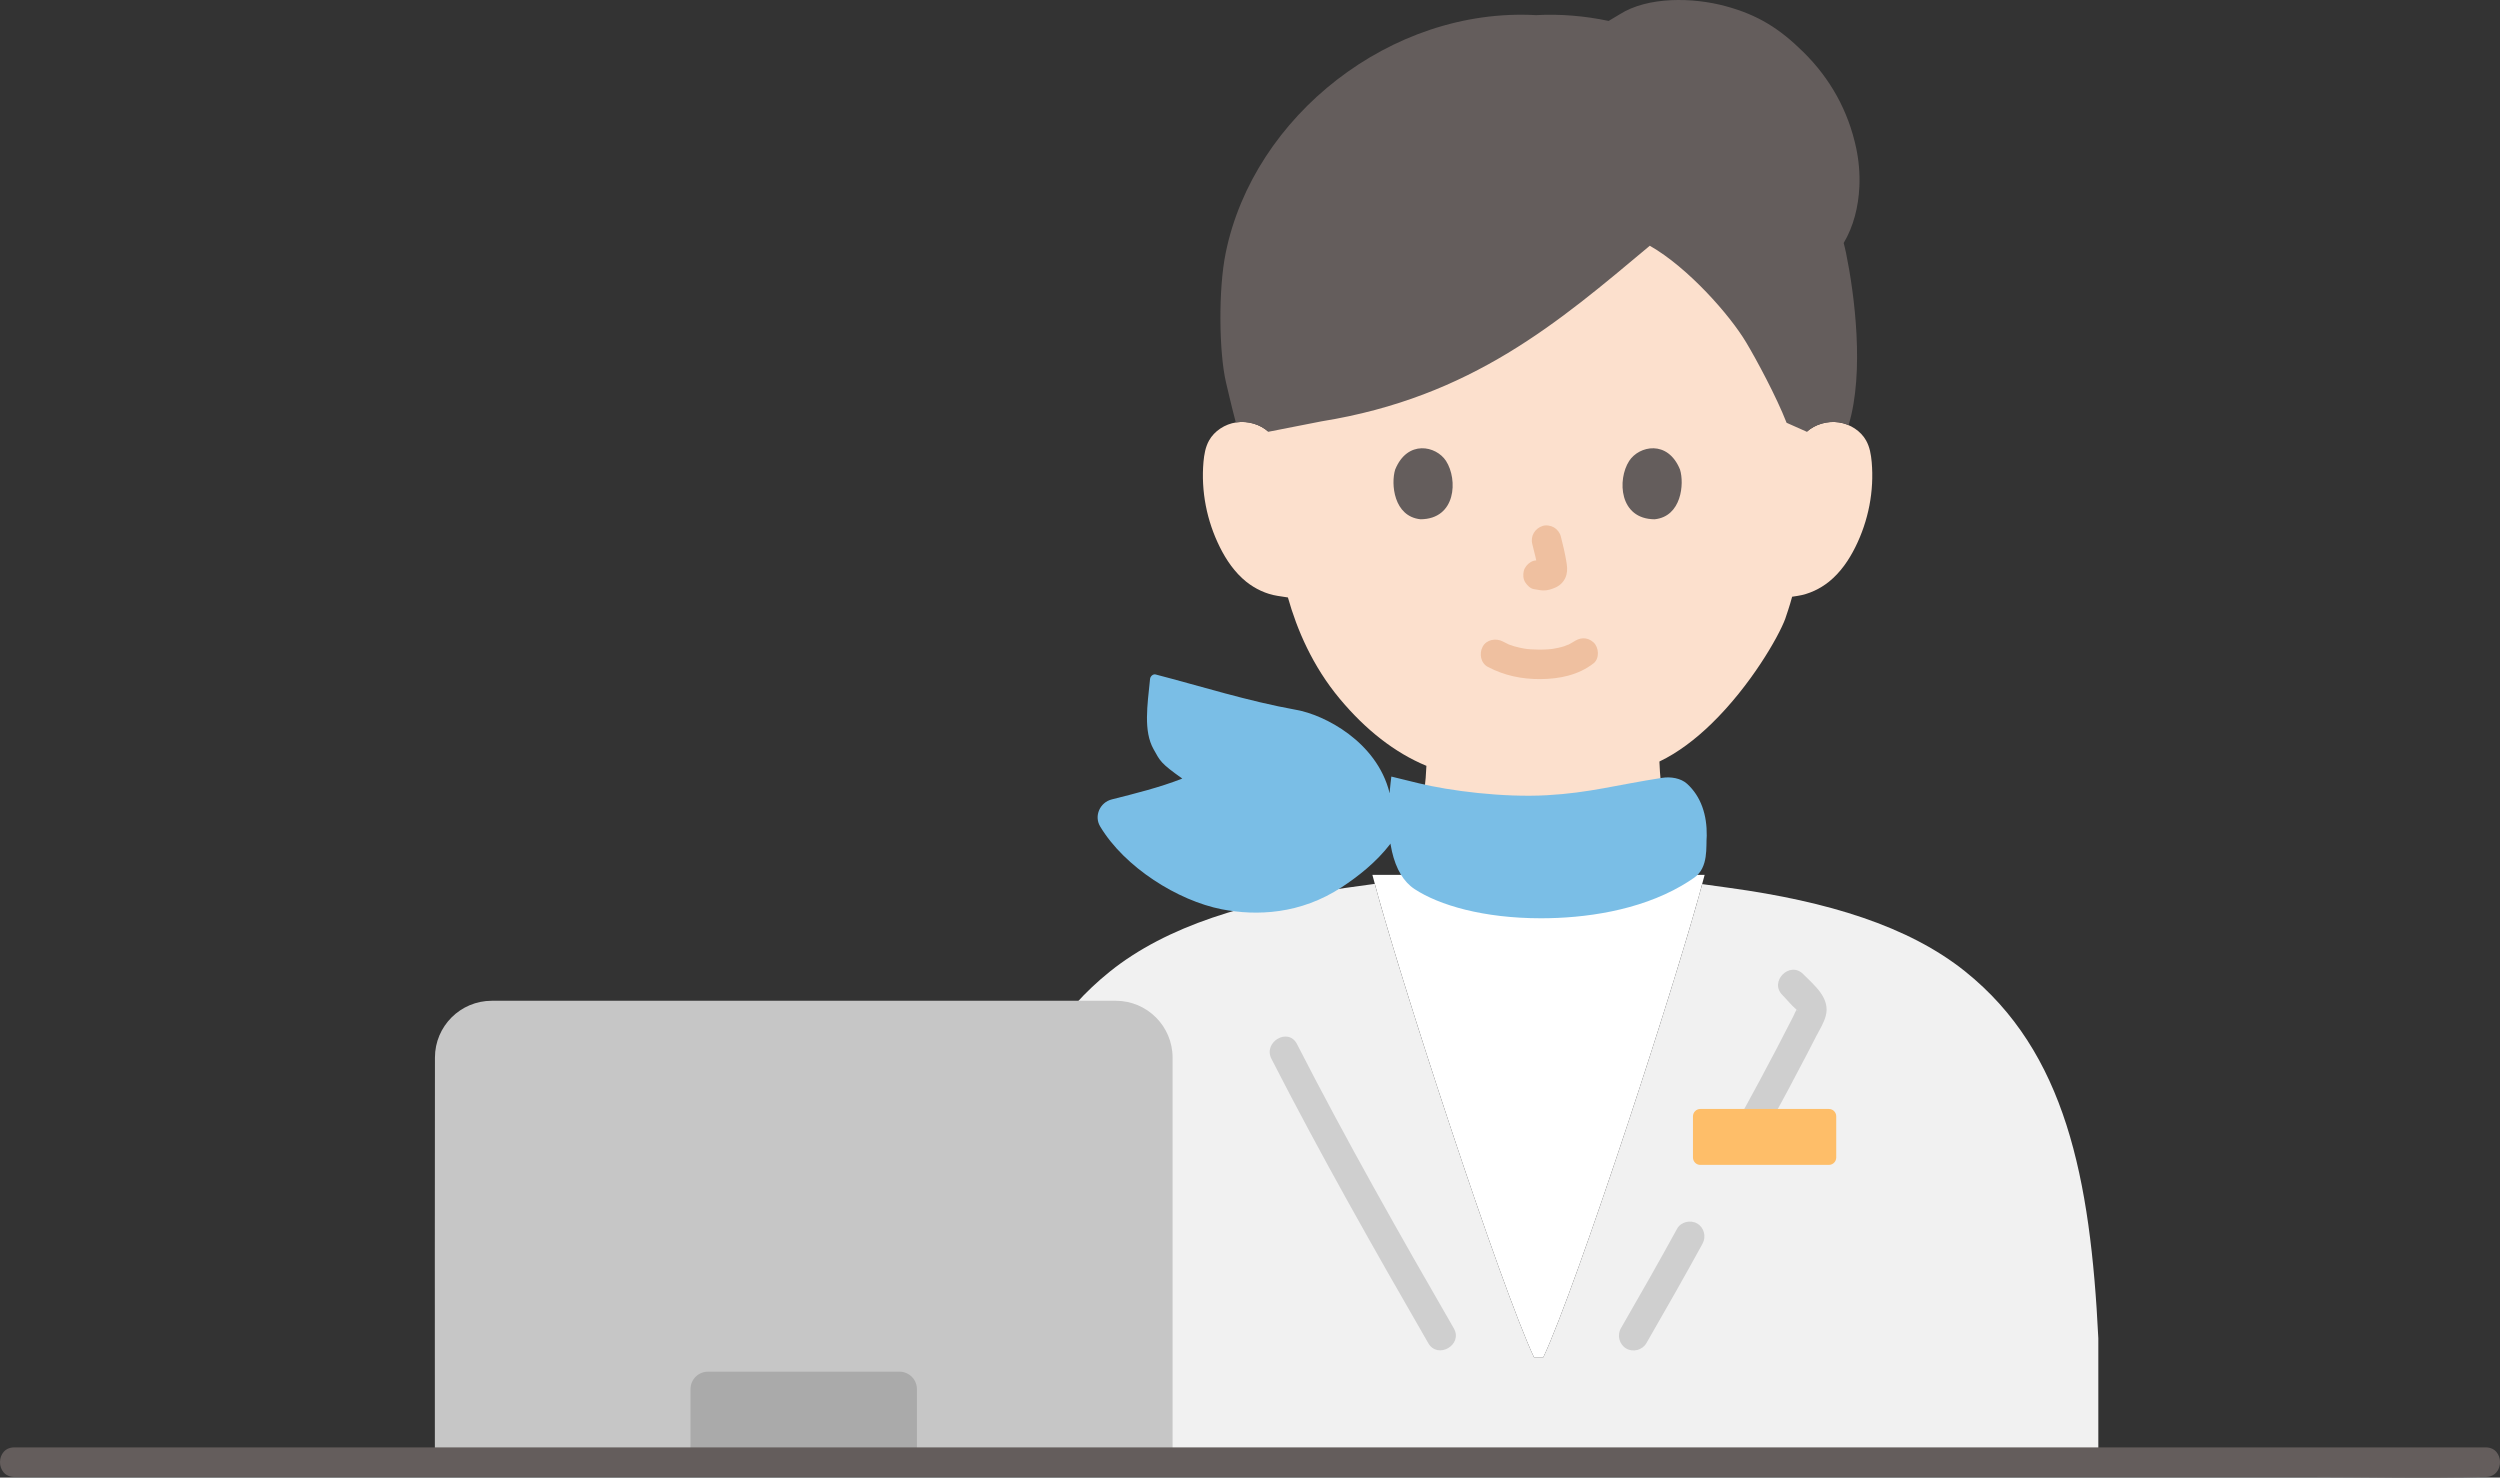
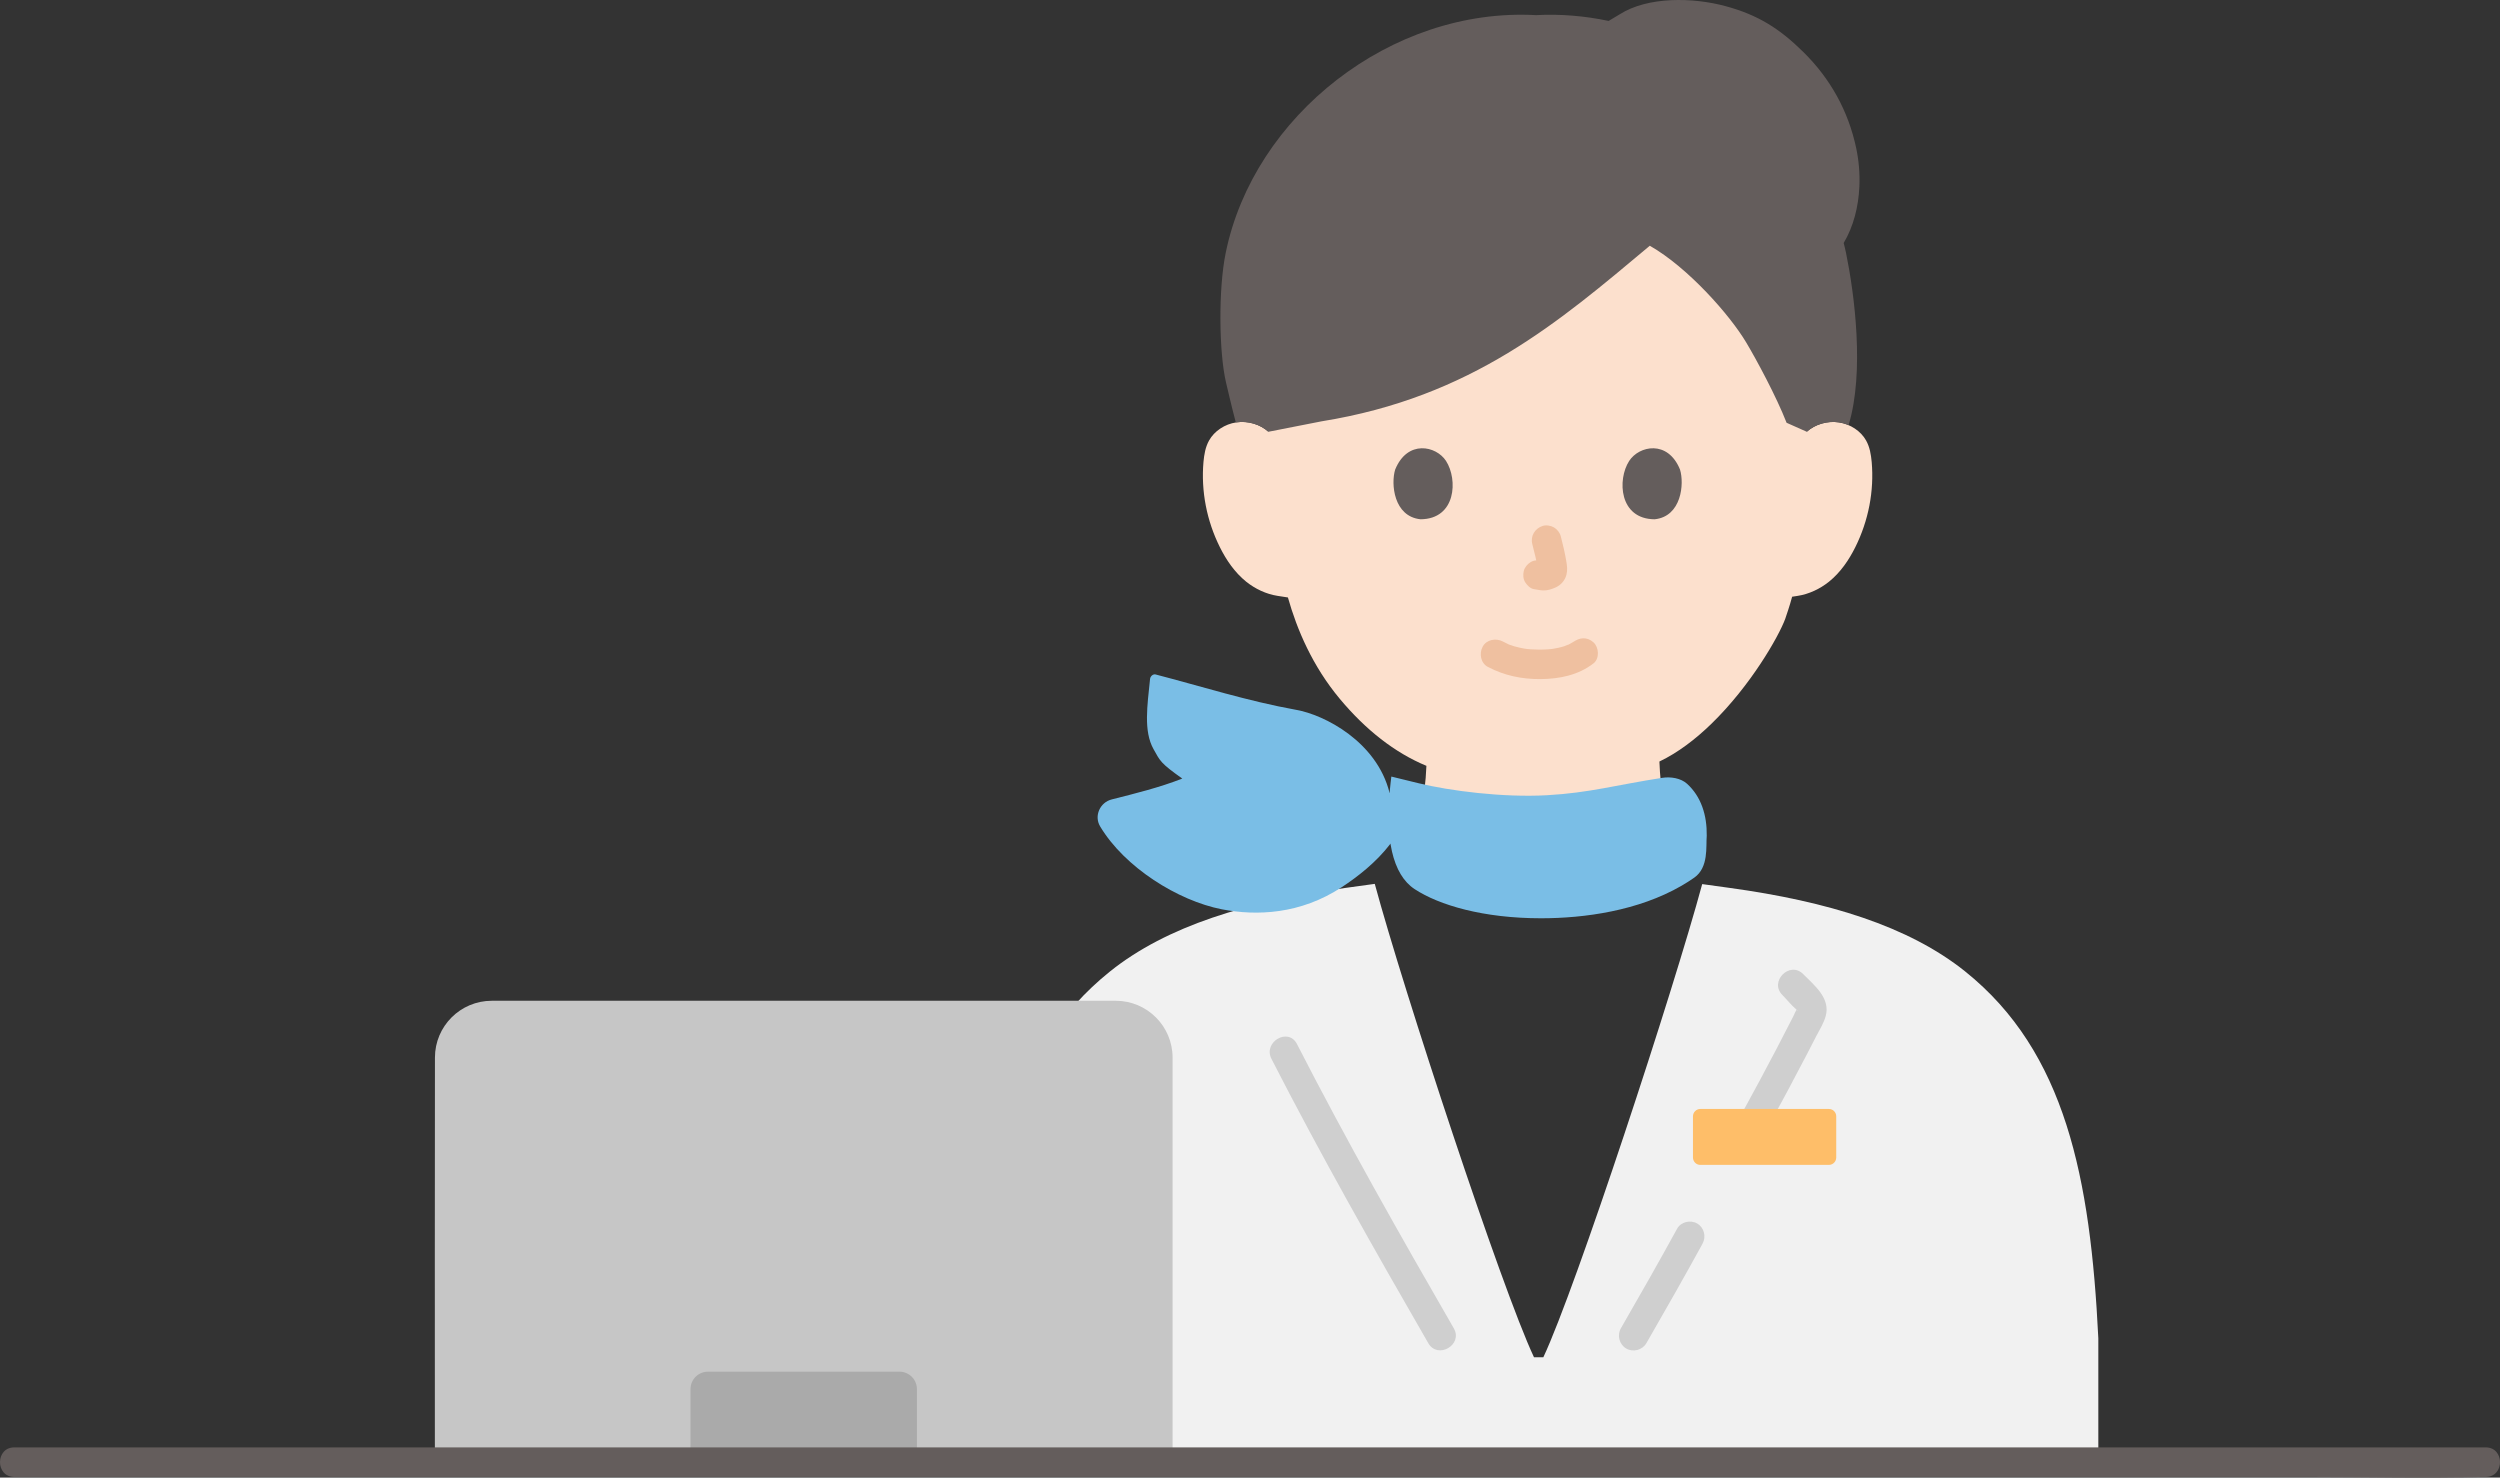
<svg xmlns="http://www.w3.org/2000/svg" id="b" width="338.847" height="200.276" viewBox="0 0 338.847 200.276">
  <rect x="0" y="0" width="338.847" height="200.276" fill="#333333" stroke="none" />
  <defs>
    <style>.d{fill:#aaa;}.e{fill:#fff;}.f{fill:none;}.g{fill:#7abee6;}.h{fill:#fce0cd;}.i{fill:#efc0a0;}.j{fill:#c6c6c6;}.k{fill:#645d5c;}.l{fill:#cfcfcf;}.m{fill:#febe69;}.n{fill:#f1f1f1;}</style>
  </defs>
  <g id="c">
-     <path class="e" d="M231.044,118.579c-3.384,13.098-17.309,55.691-21.861,65.382h-1.269c-4.56-9.691-18.511-52.282-21.901-65.381" />
    <path class="n" d="M137.419,198.178c-1.667,0-3.339,0-5.015,0v-16.781c1.066-21.736,4.441-38.827,18.045-49.727,7.683-6.156,18.653-9.499,31.922-11.325l3.964-.546c3.872,14.329,17.151,54.752,21.579,64.16h1.269c4.416-9.401,17.652-49.766,21.53-64.129,2.142.297,3.724.515,3.724.515,13.268,1.827,24.239,5.169,31.922,11.325,13.604,10.9,16.979,27.991,18.045,49.727,0,0,0,8.679,0,16.78-36.667,0-89.242,0-146.985,0Z" />
    <path class="h" d="M244.888,58.523c1.124-1.015,2.792-1.506,4.35-1.273s2.978,1.173,3.691,2.454c.504.898.667,1.922.76,2.92.341,3.935-.434,7.945-2.218,11.53-.869,1.747-2.001,3.419-3.575,4.692-1.209.964-2.689,1.68-4.262,1.921l-.73.112c-.35,1.31-.743,2.413-.936,2.998-.889,2.413-4.705,9.08-10.012,14.231-2.137,2.074-4.516,3.903-7.042,5.109.073,1.944.272,3.875.58,5.797-4.701,3.72-9.8,6.804-14.819,9.956-.313.196-.597.332-.745.7l-3.065.006c-.108-.353-.426-.517-.743-.707-4.414-2.643-9.064-5.752-13.507-8.997.376-2.139.627-3.859.72-6.171-4.302-1.781-8.236-4.887-11.724-9.062-3.718-4.45-5.817-9.401-7.049-13.76-.695-.108-1.39-.214-1.39-.214-1.573-.242-3.053-.957-4.262-1.921-1.574-1.273-2.706-2.945-3.575-4.692-1.784-3.586-2.559-7.595-2.218-11.53.093-.998.256-2.022.76-2.92.713-1.281,2.133-2.221,3.691-2.454s3.226.258,4.35,1.273c0,0-7.054-30.607,37.515-30.607s35.453,30.607,35.453,30.607Z" />
    <path class="f" d="M193.29,104.736c-.121,1.896-.357,3.444-.686,5.321-.439,2.506-.302,4.746-3.786,6.005-.231.083-11.252,5.238-11.923,5.467" />
    <path class="f" d="M224.954,104.064c.113,2.01.357,4.004.706,5.993.439,2.506.302,4.746,3.786,6.005.231.083,10.113,4.785,10.466,4.93" />
    <path class="i" d="M201.671,90.395c2.217,1.171,4.604,1.666,7.111,1.65,2.577-.017,5.15-.536,7.211-2.141.829-.646.729-2.159,0-2.828-.88-.807-1.944-.689-2.828,0,.616-.48.175-.139.017-.038-.141.09-.286.174-.434.252-.077.04-.156.076-.233.116-.168.086-.312.039.115-.042-.198.037-.406.156-.599.218-.547.176-1.109.294-1.676.383.303-.047.051-.009-.113.008-.164.016-.329.03-.494.041-.397.026-.794.036-1.191.033-.356-.002-.712-.014-1.067-.038-.163-.011-.326-.024-.489-.041-.054-.005-.649-.104-.189-.019-.528-.097-1.05-.193-1.566-.348-.219-.066-.433-.144-.65-.218-.496-.169.337.169-.111-.042-.269-.127-.533-.259-.796-.397-.925-.488-2.217-.265-2.736.718-.488.924-.27,2.215.718,2.736h0Z" />
    <path class="i" d="M207.686,73.747c.306,1.167.6,2.353.776,3.548l-.071-.532c.021.164.03.325.013.49l.071-.532c-.012.076-.028.147-.054.22l.202-.478c-.023.051-.046.095-.078.142l.313-.405c-.036.044-.071.078-.116.114l.405-.313c-.09.058-.184.104-.281.149l.478-.202c-.155.065-.308.112-.474.138l.532-.071c-.149.018-.295.017-.445,0l.532.071c-.168-.023-.332-.064-.5-.087-.266-.083-.532-.095-.798-.036-.266.012-.514.091-.744.237-.415.243-.811.718-.919,1.195-.117.512-.091,1.087.202,1.541.26.403.695.852,1.195.919.398.054.783.154,1.188.172.629.028,1.211-.167,1.771-.424.697-.32,1.242-.957,1.427-1.706.157-.636.091-1.18-.017-1.818-.193-1.143-.457-2.276-.751-3.397-.127-.483-.49-.944-.919-1.195s-1.061-.357-1.541-.202c-1.042.337-1.681,1.376-1.397,2.46h0Z" />
    <path class="k" d="M189.098,63.65c-.593,1.926-.206,6.355,3.442,6.732,4.822-.029,5.078-5.384,3.455-7.902-1.329-2.062-5.236-2.919-6.897,1.17Z" />
    <path class="k" d="M227.709,63.651c.593,1.926.207,6.355-3.441,6.732-4.822-.029-5.078-5.384-3.455-7.902,1.329-2.062,5.236-2.919,6.897,1.17Z" />
    <path class="l" d="M197.045,180.036c-7.33-12.706-14.571-25.475-21.258-38.533-1.174-2.292-4.626-.27-3.454,2.019,6.687,13.059,13.928,25.827,21.258,38.533,1.286,2.229,4.744.217,3.454-2.019h0Z" />
    <path class="l" d="M239.68,152.677c1.777-3.248,3.53-6.509,5.233-9.796.407-.785.812-1.572,1.216-2.359.467-.909,1.073-1.85,1.335-2.843.633-2.408-1.563-4.137-3.061-5.65-1.814-1.832-4.642.996-2.828,2.828.618.625,1.193,1.365,1.86,1.933.482.411-.028.194.14-.041-.219.307-.363.71-.535,1.046-.734,1.432-1.47,2.863-2.214,4.29-1.5,2.875-3.041,5.729-4.597,8.574-1.236,2.259,2.217,4.28,3.454,2.019h0Z" />
    <path class="l" d="M223.146,182.055c2.579-4.471,5.132-8.957,7.612-13.483.519-.947.233-2.181-.718-2.736-.915-.535-2.216-.233-2.736.718-2.48,4.527-5.033,9.013-7.612,13.483-.54.936-.218,2.189.718,2.736s2.195.221,2.736-.718h0Z" />
    <path class="m" d="M247.888,150.307c-2.611,0-9.981,0-17.424,0-.552,0-1,.448-1,1v5.581c0,.552.441,1,.993,1,2.611,0,9.981,0,17.424,0,.552,0,1-.448,1-1v-5.581c0-.552-.441-1-.993-1Z" />
    <path class="g" d="M188.47,114.347c-1.957,2.561-4.46,4.485-6.608,5.899-5.584,3.676-11.518,3.918-16.262,2.999-5.952-1.168-13.175-5.685-16.492-11.238-.845-1.414-.023-3.251,1.575-3.654,3.227-.816,6.457-1.613,9.562-2.825-2.984-2.116-2.987-2.369-3.894-3.984-1.381-2.458-.84-5.913-.473-9.524.038-.355.393-.684.735-.608,6.107,1.584,12.509,3.62,19.059,4.798,3.837.671,10.937,4.317,12.664,11.241l.697.099v6.95l-.562-.152Z" />
    <path class="g" d="M227.905,120.059c-5.857,3.387-13.128,4.403-19.045,4.403-7.8,0-13.802-1.771-17.122-3.952-2.979-1.957-4.126-6.874-3.266-14.323l.108-.933c1.837.45,3.674.9,3.674.9,4.183,1.025,11.409,1.966,17.426,1.63,5.765-.321,9.379-1.397,15.639-2.361,1.118-.172,2.493.042,3.333.8,1.924,1.739,2.717,4.27,2.678,7.045-.125,1.459.287,4.302-1.692,5.688-.561.393-1.139.76-1.732,1.102Z" />
    <path class="k" d="M252.018,25.288c.078-1.768-.077-3.545-.432-5.217-1.068-5.035-3.503-9.415-7.17-13.027-3.243-3.195-6.148-5.022-10.542-6.212-4.394-1.19-10.514-1.333-14.352,1.115l-1.49.89c-3.215-.676-6.522-.966-9.857-.785-19.582-1.076-38.264,13.654-42.044,32.217-1.027,5.009-.9,13.567.038,17.562,0,0,.74,3.207,1.331,5.437.022-.011.046-.015.07-.019,1.559-.233,3.226.258,4.35,1.273l7.206-1.415c20.368-3.285,32.147-13.467,44.486-23.798,5.19,2.963,10.848,9.387,13.068,13.111,1.389,2.329,4.067,7.287,5.472,10.884l2.736,1.217c1.124-1.015,2.792-1.506,4.35-1.273.455.068.898.196,1.315.375,2.189-7.18.79-17.83-.348-23.356-.091-.446-.207-.886-.315-1.328,1.338-2.251,2.007-4.94,2.127-7.653Z" />
    <path class="j" d="M158.931,198.182v-54.83c0-4.26-3.45-7.71-7.71-7.71h-84.56c-4.26,0-7.71,3.45-7.71,7.7-.01,13.29-.03,39.38-.01,54.84h99.99Z" />
    <path class="d" d="M124.278,188.283c0-1.307-1.06-2.367-2.367-2.367h-25.952c-1.307,0-2.367,1.057-2.367,2.364-.002,2.418-.004,6.217-.005,9.898h30.692v-9.895Z" />
    <path class="k" d="M1.932,200.178h310.584c7.975,0,15.986.221,23.96,0,.146-.004.293,0,.44,0,2.574,0,2.578-4,0-4H1.932c-2.574,0-2.578,4,0,4h0Z" />
  </g>
</svg>